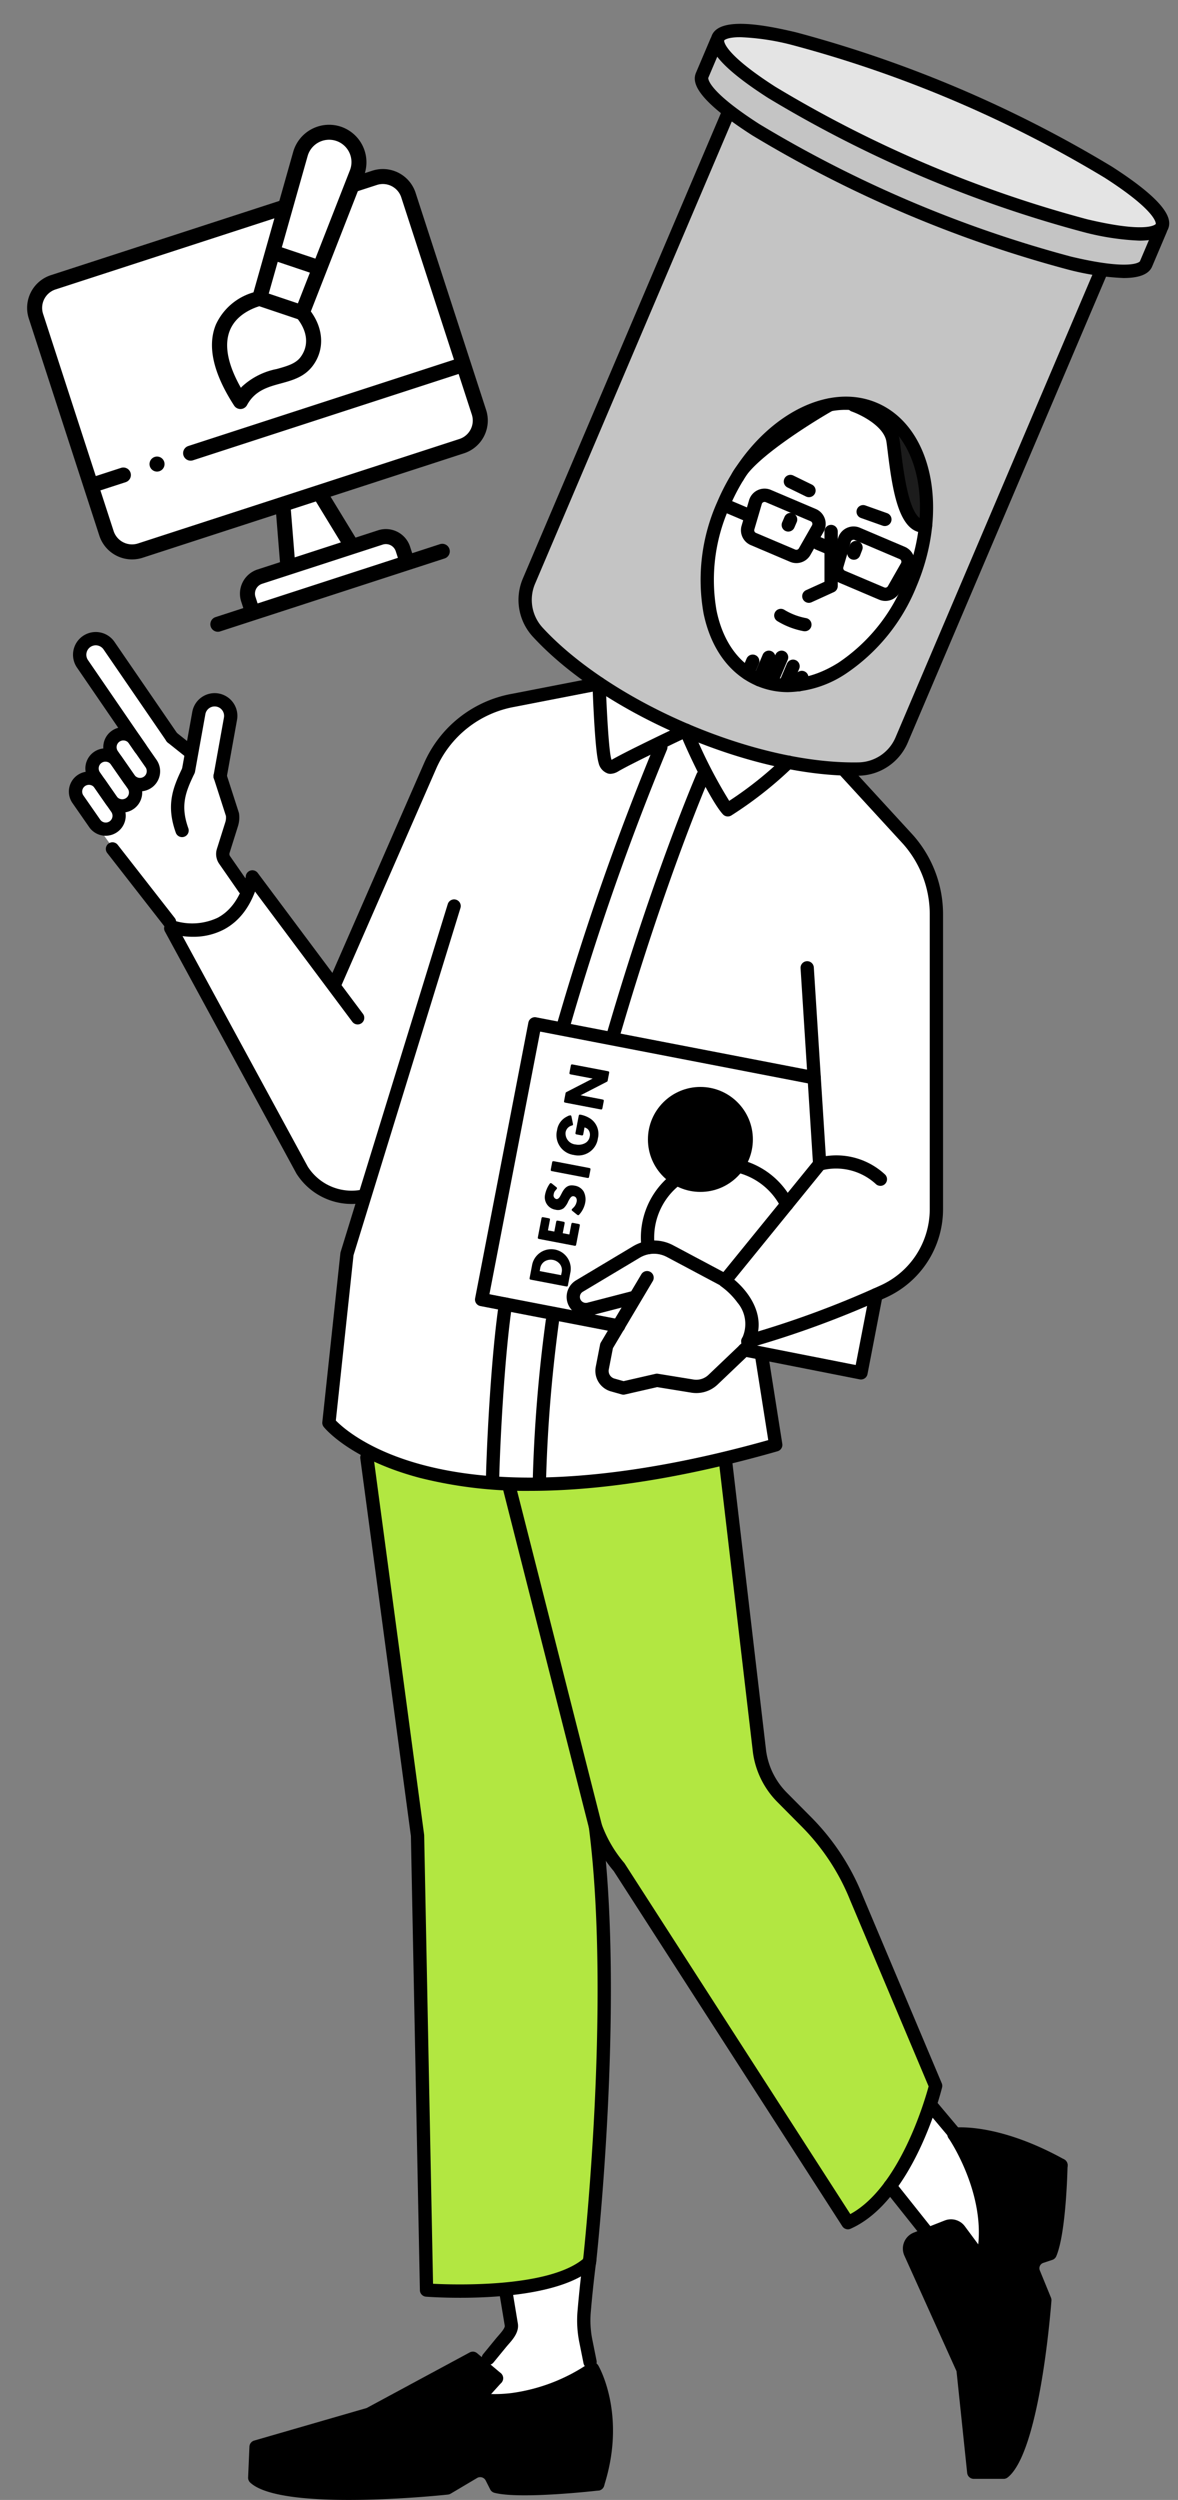
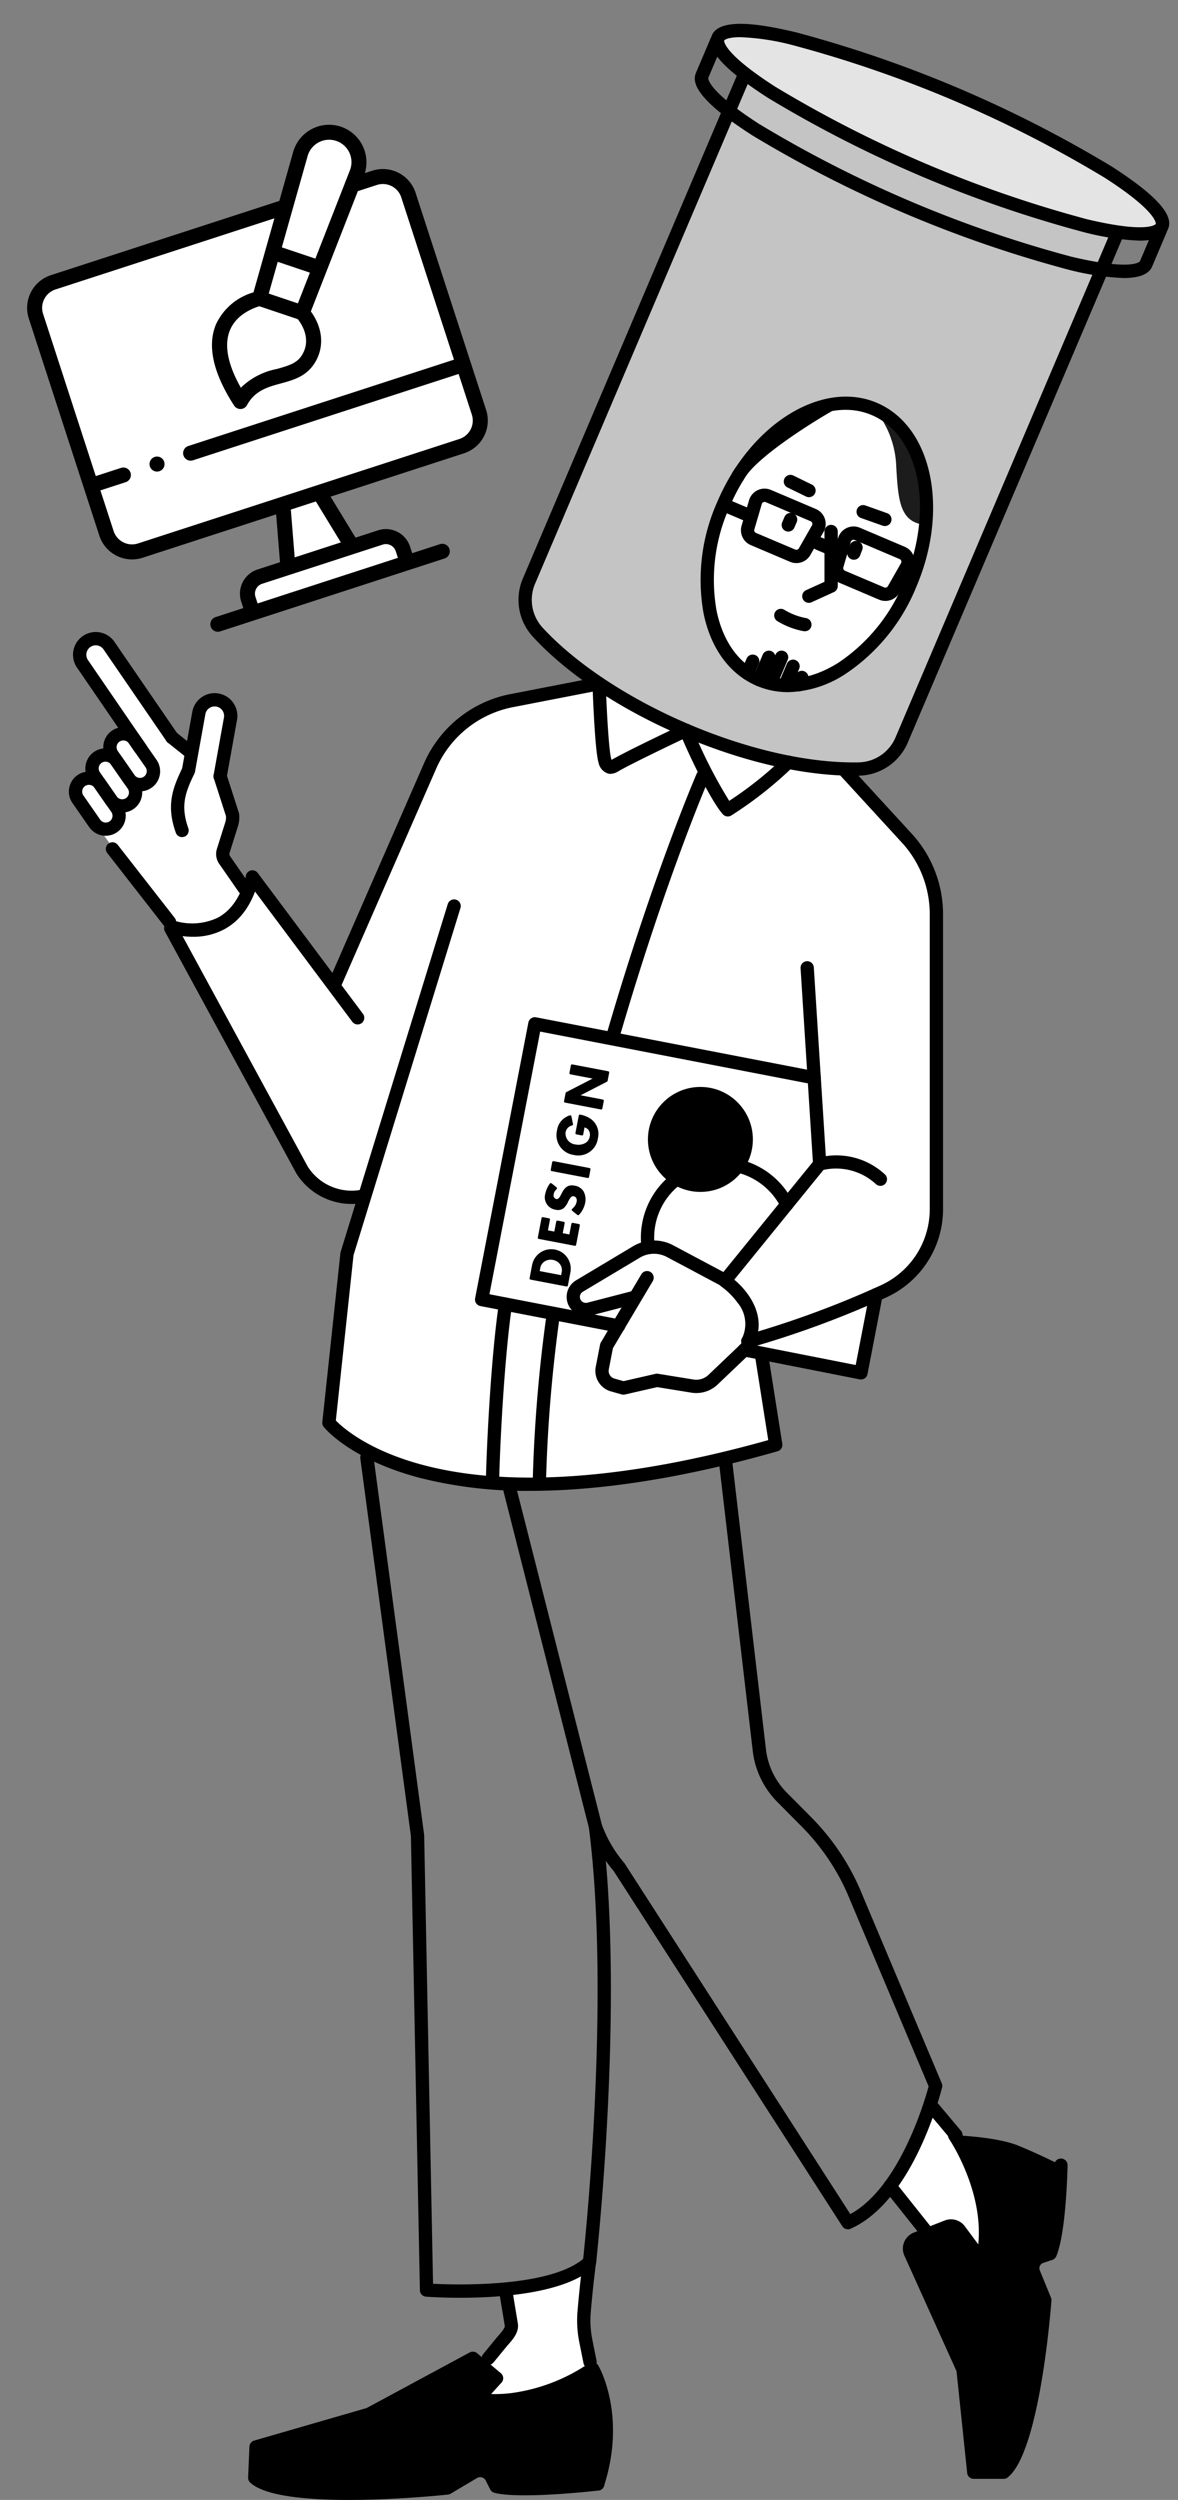
<svg xmlns="http://www.w3.org/2000/svg" width="195.54" height="414.846" viewBox="0 0 195.54 414.846">
  <rect x="0" y="0" width="195.54" height="414.846" fill="#808080" stroke="none" />
  <g id="グループ_1360" data-name="グループ 1360" transform="translate(-846.567 -1037)">
    <g id="グループ_947" data-name="グループ 947" transform="translate(858 1037)">
      <g id="ぬり" transform="translate(1.188 6.205)">
        <path id="パス_2871" data-name="パス 2871" d="M1213.958,705.8l9.245-44.887,45.881,8.515,10.26,37.282-2.5,11.675Z" transform="translate(-1146.55 -496.777)" fill="#fff" />
        <path id="パス_2872" data-name="パス 2872" d="M1331.075,315.157l-61.89-26.3-38.411,90.238a7.909,7.909,0,0,0,1.444,8.45c5.422,5.893,14.11,11.824,24.636,16.3,10.458,4.445,20.694,6.584,28.677,6.427a7.907,7.907,0,0,0,7.11-4.819Z" transform="translate(-1155.592 -288.856)" fill="#c4c4c4" />
        <ellipse id="楕円形_119" data-name="楕円形 119" cx="24.409" cy="16.858" rx="24.409" ry="16.858" transform="translate(97.903 99.995) rotate(-66.976)" fill="#fff" />
        <path id="パス_2873" data-name="パス 2873" d="M1361.529,428.621a15.715,15.715,0,0,1,3.629,9.4c.325,5.93.625,9.449,4.877,9.841a21.449,21.449,0,0,0-1.422-12.126C1365.874,429.482,1361.529,428.621,1361.529,428.621Z" transform="translate(-1229.017 -366.962)" fill="#1c1c1c" />
        <path id="パス_2874" data-name="パス 2874" d="M1223.759,603.494v-35.43s-1.878-7.709-5.761-11.727-9.749-10.227-9.749-10.227-18.668-2.24-25.911-6.391-14.566-7.72-14.566-7.72l-17.563,3.716s-7.334,3.218-9.826,8.807-16.482,37.587-16.482,37.587l-13.665-17.483s-2.379,5.367-5.241,7.226-8.2.721-8.2.721l19.038,35.035s3.238,7.989,8.065,9.148l4.508.327-2.533,11.175-2.822,26.37s7.554,9.563,29.309,9.8,44.86-6.132,44.86-6.132l-2.346-14.861-2.163-2.54-5.882,6.361-2.115,1.276-7.033-.92-6.11,1.246-2.811-1.533.089-3.945,2.272-4.852-6.418-1.2-16.221-3.569,9.245-44.887,45.881,8.515.8,14.3-15.035,19.534,2.178,2.539c2.178,2.539,1.162,7.139,1.162,7.139l15.808-5.058s9.153-4.087,12.314-7.581S1223.759,603.494,1223.759,603.494Z" transform="translate(-1081.075 -424.734)" fill="#fff" />
-         <path id="パス_2875" data-name="パス 2875" d="M1170.6,820.642l8.422,64.57,1.477,74.642s16.311,2.591,27.052-4.616c0,0,2.54-33.814,2.453-43.2s-1.1-26.826-1.1-26.826l6.956,9.749,34.58,53.71s7.065-4.247,9.985-10.868S1265,925.971,1265,925.971l-16.63-37.857a62.377,62.377,0,0,0-9.409-10.617s-2.677-2.577-3.433-9.035-5.863-46.784-5.863-46.784a95.371,95.371,0,0,1-36.063,4.057C1172.915,824.212,1170.6,820.642,1170.6,820.642Z" transform="translate(-1122.32 -586.039)" fill="#b2e741" />
        <path id="パス_2876" data-name="パス 2876" d="M1274.32,749.354l-12.816-5.961-12.7,7.506.849,2.892,9.253-1.9-2.835,4.771s-3.8,4.954-2.361,8.8,8.921.288,8.921.288l7.033.92,8-7.637S1279.6,752.483,1274.32,749.354Z" transform="translate(-1166.022 -542.869)" fill="#fff" />
        <path id="パス_2877" data-name="パス 2877" d="M1076.881,563.7l-12.192-16.948-3.531-6.343,2.669-3.442,2.963-3.334,2.628-2.788-7.622-12.118,1.111-2.608h3.043l11.126,15.906,3.125,1.807,2.276-7.444,2.164-.565,2.2,2.24-1.761,10.411,2.043,6.346-1.3,7.547,3.428,6.2S1087.975,565.1,1076.881,563.7Z" transform="translate(-1061.159 -415.86)" fill="#fff" />
        <path id="パス_2878" data-name="パス 2878" d="M1216.866,1130.506l.687,6.705-4.39,5.958,2.157,1.817-3.174,3.513s3.656,1.479,9.379-.644a72.079,72.079,0,0,0,9.75-4.43l-.937-8.319.431-9.369A24.758,24.758,0,0,1,1216.866,1130.506Z" transform="translate(-1145.537 -756.538)" fill="#fff" />
        <path id="パス_2879" data-name="パス 2879" d="M1367.453,1080.379l5.973,7.593,4.63-.839,4.95,4.411s1.382-7.367-1.784-13.53a71.988,71.988,0,0,0-6.771-10.7S1371.2,1076.443,1367.453,1080.379Z" transform="translate(-1232.328 -723.888)" fill="#fff" />
        <path id="パス_2880" data-name="パス 2880" d="M1128.4,1181.693l.218-5.111,20.5-6.362,15.471-8.345,3.927,3.307-3.174,3.513s8.292.265,13.71-2.4l5.419-2.669s2.921,6.415,2.256,11.391a23.562,23.562,0,0,1-2.256,7.8l-15.385.444-2.37-2.561-2.523.276-5.281,3.28S1133.484,1184.758,1128.4,1181.693Z" transform="translate(-1098.735 -776.734)" />
        <path id="パス_2881" data-name="パス 2881" d="M1383.347,1116.852l-9.124-20.894,7.617-2.854,4.95,4.411s1.646-4.768-1.784-13.53l-2.834-5.989s6.806.254,10.362,1.715,7.07,3.241,7.07,3.241l-1.785,14.67-2.631,1.435,1.74,6.3s-1.558,20.223-6.205,27.908l-5.59.639Z" transform="translate(-1236.111 -729.859)" />
      </g>
      <g id="線画" transform="translate(0 0)">
        <path id="パス_2882" data-name="パス 2882" d="M1283.29,409.982c-8.337,0-18.33-2.3-28.262-6.523-10.353-4.4-19.236-10.282-25.017-16.566a9.026,9.026,0,0,1-1.647-9.628l38.411-90.238a1.1,1.1,0,0,1,1.446-.583l61.89,26.3a1.1,1.1,0,0,1,.584,1.447l-38.434,90.292a9.019,9.019,0,0,1-8.1,5.49Q1283.727,409.981,1283.29,409.982ZM1268.374,288.9l-37.98,89.224a6.818,6.818,0,0,0,1.241,7.272c5.491,5.969,14.332,11.811,24.256,16.028,10,4.249,20.033,6.5,28.224,6.34a6.81,6.81,0,0,0,6.116-4.149l38-89.277Z" transform="translate(-1153.01 -281.253)" />
        <path id="パス_2883" data-name="パス 2883" d="M1328.908,507.522a1.1,1.1,0,0,1-.206-.019,12.906,12.906,0,0,1-4.323-1.659,1.1,1.1,0,1,1,1.146-1.885,10.718,10.718,0,0,0,3.587,1.376,1.1,1.1,0,0,1-.2,2.187Z" transform="translate(-1206.772 -402.769)" />
        <path id="パス_2884" data-name="パス 2884" d="M1327.755,470.81a1.1,1.1,0,0,1-1.013-1.537l.386-.9a1.1,1.1,0,1,1,2.028.869l-.387.9A1.1,1.1,0,0,1,1327.755,470.81Z" transform="translate(-1208.339 -382.597)" />
        <path id="パス_2885" data-name="パス 2885" d="M1352.44,481.381a1.1,1.1,0,0,1-1.03-1.5l.353-.923a1.1,1.1,0,0,1,2.06.788l-.353.923A1.1,1.1,0,0,1,1352.44,481.381Z" transform="translate(-1222.134 -388.493)" />
        <path id="パス_2886" data-name="パス 2886" d="M1331.627,457.109a1.1,1.1,0,0,1-.484-.112l-3.068-1.5a1.1,1.1,0,1,1,.969-1.982l3.069,1.5a1.1,1.1,0,0,1-.485,2.094Z" transform="translate(-1208.788 -374.605)" />
        <path id="パス_2887" data-name="パス 2887" d="M1359.519,468.253a1.091,1.091,0,0,1-.369-.064l-3.591-1.275a1.1,1.1,0,1,1,.738-2.079l3.591,1.275a1.1,1.1,0,0,1-.369,2.142Z" transform="translate(-1224.083 -380.959)" />
        <g id="グループ_774" data-name="グループ 774" transform="translate(103.902 5.732)">
-           <path id="パス_2888" data-name="パス 2888" d="M1299.025,290.284l-2.4,5.654c-1.475,3.472,13.822,13.3,34.168,21.942s38.036,12.841,39.511,9.369l2.4-5.654Z" transform="translate(-1295.404 -289.181)" fill="#c4c4c4" />
          <path id="パス_2889" data-name="パス 2889" d="M1365.144,328.188a43.514,43.514,0,0,1-9.2-1.4,202.261,202.261,0,0,1-52.44-22.285c-9.672-6.211-9.952-8.9-9.32-10.39l2.4-5.654a1.1,1.1,0,0,1,1.446-.584l73.679,31.31a1.1,1.1,0,0,1,.583,1.447l-2.4,5.654C1369.3,327.694,1367.466,328.188,1365.144,328.188Zm-66.955-37.854-1.971,4.639c-.007.018-.346,2,8.482,7.671a200.164,200.164,0,0,0,51.757,21.995c10.21,2.421,11.4.8,11.409.782l1.971-4.64Z" transform="translate(-1293.985 -287.784)" />
        </g>
        <g id="グループ_775" data-name="グループ 775" transform="translate(105.085 0)">
          <ellipse id="楕円形_120" data-name="楕円形 120" cx="6.83" cy="40.028" rx="6.83" ry="40.028" transform="matrix(0.391, -0.92, 0.92, 0.391, 0, 12.572)" fill="#e4e4e4" />
          <path id="パス_2890" data-name="パス 2890" d="M1371.12,319.727a43.543,43.543,0,0,1-9.2-1.4,202.3,202.3,0,0,1-52.44-22.285c-9.672-6.211-9.951-8.9-9.32-10.389,1.318-3.1,8.591-1.772,13.948-.5a202.279,202.279,0,0,1,52.44,22.285c9.672,6.211,9.952,8.9,9.32,10.39C1375.274,319.232,1373.443,319.727,1371.12,319.727Zm-66.266-33.762c-2.262,0-2.656.537-2.66.547s-.346,2,8.482,7.671a200.163,200.163,0,0,0,51.757,21.995c10.208,2.421,11.4.8,11.409.782s.346-2-8.482-7.671a200.129,200.129,0,0,0-51.756-21.995A39.93,39.93,0,0,0,1304.855,285.964Z" transform="translate(-1298.508 -279.794)" />
        </g>
        <path id="パス_2891" data-name="パス 2891" d="M1310.641,473.022a13.248,13.248,0,0,1-5.212-1.049c-4.487-1.907-7.621-6.181-8.823-12.035a31.69,31.69,0,0,1,2.271-18.47c5.5-12.947,17.394-20.329,26.508-16.455s12.054,17.558,6.553,30.5a31.691,31.691,0,0,1-11.72,14.454A18.019,18.019,0,0,1,1310.641,473.022Zm9.531-46.848c-7.152,0-15.11,6.38-19.265,16.157a29.471,29.471,0,0,0-2.141,17.163c1.052,5.123,3.724,8.834,7.526,10.449s8.328.964,12.745-1.834a29.474,29.474,0,0,0,10.87-13.454c5.026-11.827,2.611-24.214-5.385-27.612A11.055,11.055,0,0,0,1320.172,426.174Z" transform="translate(-1191.255 -358.165)" />
        <path id="パス_2892" data-name="パス 2892" d="M1308.718,438.795a1.1,1.1,0,0,1-.979-1.608c2.5-4.855,15.033-12.022,15.566-12.325a1.1,1.1,0,0,1,1.09,1.917c-3.468,1.973-12.867,7.871-14.7,11.419A1.1,1.1,0,0,1,1308.718,438.795Z" transform="translate(-1197.7 -358.575)" />
        <path id="パス_2893" data-name="パス 2893" d="M1156.834,581.782a1.1,1.1,0,0,1-1.01-1.545l15.93-36.431a19.76,19.76,0,0,1,14.687-11.587l14.19-2.759a1.1,1.1,0,0,1,.421,2.165l-14.208,2.763a17.568,17.568,0,0,0-13.069,10.3l-15.93,36.433A1.1,1.1,0,0,1,1156.834,581.782Z" transform="translate(-1112.822 -417.098)" />
        <path id="パス_2894" data-name="パス 2894" d="M1312.581,658.915a1.1,1.1,0,0,1-.3-2.165,159.019,159.019,0,0,0,22.378-8.249,13.883,13.883,0,0,0,8.1-12.61v-48.95a17.584,17.584,0,0,0-4.414-11.657l-10.61-11.561a1.1,1.1,0,0,1,1.625-1.491l10.625,11.576a19.8,19.8,0,0,1,4.981,13.133v48.95a16.1,16.1,0,0,1-9.388,14.617,161.293,161.293,0,0,1-22.695,8.365A1.1,1.1,0,0,1,1312.581,658.915Z" transform="translate(-1199.86 -435.225)" />
        <path id="パス_2895" data-name="パス 2895" d="M1172.114,723.933" transform="translate(-1121.977 -525.789)" fill="none" stroke="#000" stroke-linecap="round" stroke-linejoin="round" stroke-width="5" />
        <path id="パス_2896" data-name="パス 2896" d="M1125.418,668.318a10.841,10.841,0,0,1-9.141-5.019c-.014-.022-.027-.044-.039-.067L1094.43,623.1a1.1,1.1,0,0,1,1.938-1.053l21.789,40.1a8.633,8.633,0,0,0,8.673,3.851,1.1,1.1,0,1,1,.359,2.177A10.919,10.919,0,0,1,1125.418,668.318Z" transform="translate(-1078.489 -468.529)" />
        <path id="パス_2897" data-name="パス 2897" d="M1188.347,711.242a72.036,72.036,0,0,1-18.381-2.164c-11.512-3.053-15.737-8.228-15.912-8.447a1.1,1.1,0,0,1-.234-.8l3-28.034a1.078,1.078,0,0,1,.043-.207l17.779-57.72a1.1,1.1,0,0,1,2.108.649L1159,672.134l-2.936,27.436c1.093,1.125,5.408,5.024,14.723,7.444,18.042,4.687,40.8.382,57.054-4.194l-2.193-13.9a1.1,1.1,0,0,1,2.179-.344l2.346,14.861a1.1,1.1,0,0,1-.786,1.232C1217.815,707.99,1202.782,711.242,1188.347,711.242Z" transform="translate(-1111.75 -463.844)" />
        <path id="パス_2898" data-name="パス 2898" d="M1216.468,794.349h-.027a1.1,1.1,0,0,1-1.076-1.129c.165-6.835.9-20.87,2.166-29.432a1.1,1.1,0,1,1,2.182.322c-1.252,8.465-1.979,22.38-2.143,29.163A1.1,1.1,0,0,1,1216.468,794.349Z" transform="translate(-1146.147 -547.535)" />
        <path id="パス_2899" data-name="パス 2899" d="M1234.094,798.132h-.027a1.1,1.1,0,0,1-1.076-1.129,246.574,246.574,0,0,1,2.167-26.785,1.1,1.1,0,1,1,2.182.323,244.114,244.114,0,0,0-2.143,26.515A1.1,1.1,0,0,1,1234.094,798.132Z" transform="translate(-1155.997 -551.129)" />
-         <path id="パス_2900" data-name="パス 2900" d="M1243.337,601.445a1.1,1.1,0,0,1-1.059-1.412,440.562,440.562,0,0,1,16.134-46.049,1.1,1.1,0,1,1,2.024.875,438.392,438.392,0,0,0-16.041,45.792A1.1,1.1,0,0,1,1243.337,601.445Z" transform="translate(-1161.162 -430.443)" />
        <path id="パス_2901" data-name="パス 2901" d="M1261.913,609.413a1.1,1.1,0,0,1-1.059-1.412c7.737-26.525,14.831-42.885,14.9-43.048a1.1,1.1,0,1,1,2.022.882c-.07.161-7.111,16.406-14.806,42.784A1.1,1.1,0,0,1,1261.913,609.413Z" transform="translate(-1171.543 -436.574)" />
        <path id="パス_2902" data-name="パス 2902" d="M1143.588,627.728a1.1,1.1,0,0,1-.884-.443l-17.47-23.381a1.1,1.1,0,0,1,1.767-1.32l17.469,23.381a1.1,1.1,0,0,1-.882,1.763Z" transform="translate(-1095.656 -457.727)" />
        <path id="パス_2903" data-name="パス 2903" d="M1372.029,1104.336a1.1,1.1,0,0,1-.864-.416l-5.973-7.509a1.1,1.1,0,0,1,1.726-1.374l5.973,7.509a1.1,1.1,0,0,1-.863,1.79Z" transform="translate(-1229.743 -732.945)" />
        <path id="パス_2904" data-name="パス 2904" d="M1385.856,1071.7a1.1,1.1,0,0,1-.845-.393l-3.937-4.685a1.1,1.1,0,1,1,1.689-1.419l3.937,4.685a1.1,1.1,0,0,1-.844,1.813Z" transform="translate(-1238.608 -716.286)" />
        <path id="パス_2905" data-name="パス 2905" d="M1394.922,1098.519a1.1,1.1,0,0,1-1.071-1.368c2.424-9.791-4.331-19.827-4.4-19.928a1.1,1.1,0,0,1,1.82-1.247c.3.442,7.386,10.94,4.72,21.7A1.1,1.1,0,0,1,1394.922,1098.519Z" transform="translate(-1243.326 -722.257)" />
-         <path id="パス_2906" data-name="パス 2906" d="M1407.853,1082.372a1.1,1.1,0,0,1-.534-.138c-10.464-5.8-17.017-5.012-17.082-5a1.1,1.1,0,0,1-.292-2.187c.3-.04,7.349-.892,18.444,5.26a1.1,1.1,0,0,1-.536,2.067Z" transform="translate(-1243.175 -721.97)" />
        <path id="パス_2907" data-name="パス 2907" d="M1389,1139.885h-4.956a1.1,1.1,0,0,1-1.1-.989l-1.765-16.872-8.654-19.175a2.851,2.851,0,0,1,1.558-3.828l5.139-2.013a2.857,2.857,0,0,1,3.33.955l3.763,5.072a1.1,1.1,0,0,1-1.771,1.314l-3.762-5.072a.65.65,0,0,0-.754-.216l-5.139,2.013a.645.645,0,0,0-.352.867l8.727,19.337a1.094,1.094,0,0,1,.091.339l1.681,16.061h3.537c1.087-1.12,2.922-4.527,4.613-14.822.946-5.762,1.428-11.216,1.531-12.448l-1.751-4.282a3.14,3.14,0,0,1,1.914-4.169l1-.334c1.1-3.259,1.477-10.978,1.528-13.81a1.1,1.1,0,0,1,1.1-1.083h.02a1.1,1.1,0,0,1,1.083,1.123c-.008.454-.221,11.16-1.87,15.078a1.1,1.1,0,0,1-.667.618l-1.5.5a.935.935,0,0,0-.571,1.241l1.852,4.525a1.1,1.1,0,0,1,.079.5c-.2,2.565-2.07,25.179-7.25,29.324A1.105,1.105,0,0,1,1389,1139.885Z" transform="translate(-1233.834 -728.535)" />
        <path id="パス_2908" data-name="パス 2908" d="M1142.6,1183.978c-6.93,0-13.917-.618-16.345-2.874a1.1,1.1,0,0,1-.351-.855l.218-5.111a1.1,1.1,0,0,1,.8-1.012l18.66-5.4,17.1-9.222a1.1,1.1,0,0,1,1.234.127l3.927,3.307a1.1,1.1,0,1,1-1.421,1.687l-3.353-2.823-16.542,8.922a1.054,1.054,0,0,1-.218.089l-18.011,5.208-.161,3.754c1.414.932,5.4,2.16,16.634,1.956,6.484-.12,12.573-.685,13.839-.808l4.172-2.477a3.228,3.228,0,0,1,4.527,1.317l.509,1c3.614.65,12.663-.153,15.994-.536a1.1,1.1,0,0,1,.252,2.192c-.528.061-12.991,1.475-17.267.38a1.1,1.1,0,0,1-.71-.57l-.746-1.472a1.022,1.022,0,0,0-1.433-.417l-4.383,2.6a1.1,1.1,0,0,1-.45.148C1157.595,1183.248,1150.129,1183.978,1142.6,1183.978Z" transform="translate(-1096.151 -769.132)" />
        <path id="パス_2909" data-name="パス 2909" d="M1214.889,1147.428a1.1,1.1,0,0,1-.852-1.8l2.12-2.587c.125-.152.265-.312.411-.479.415-.474,1.11-1.266,1.052-1.642l-.925-5.587a1.1,1.1,0,1,1,2.176-.36l.927,5.6c.216,1.4-.818,2.583-1.572,3.444-.129.147-.253.289-.363.422l-2.12,2.587A1.1,1.1,0,0,1,1214.889,1147.428Z" transform="translate(-1145.266 -754.978)" />
        <path id="パス_2910" data-name="パス 2910" d="M1230.73,1184.642a1.1,1.1,0,0,1-1.05-1.442,25.014,25.014,0,0,0-.264-17.159c-10.184,6.282-18.532,4.624-18.894,4.548a1.1,1.1,0,0,1-.591-1.818l3.174-3.513a1.1,1.1,0,1,1,1.637,1.479l-1.7,1.883a22.883,22.883,0,0,0,3.35-.162,29.846,29.846,0,0,0,12.878-4.94,1.1,1.1,0,0,1,1.564.365c.194.334,4.707,8.32.946,19.995A1.1,1.1,0,0,1,1230.73,1184.642Z" transform="translate(-1142.952 -771.343)" />
        <path id="パス_2911" data-name="パス 2911" d="M1251.848,1141.461a1.1,1.1,0,0,1-1.081-.887l-.7-3.488a18.34,18.34,0,0,1-.294-5.159c.422-4.964.924-8.641.929-8.677a1.1,1.1,0,1,1,2.185.3c0,.036-.5,3.661-.916,8.564a16.138,16.138,0,0,0,.259,4.54l.7,3.488a1.1,1.1,0,0,1-.865,1.3A1.074,1.074,0,0,1,1251.848,1141.461Z" transform="translate(-1165.341 -748.411)" />
        <path id="パス_2912" data-name="パス 2912" d="M1347.03,673.614a1.1,1.1,0,0,1-.8-.339,9.76,9.76,0,0,0-9.033-2.212,1.1,1.1,0,0,1-1.347-1l-2.072-32.557a1.1,1.1,0,1,1,2.2-.14l1.993,31.321a11.848,11.848,0,0,1,9.851,3.068,1.1,1.1,0,0,1-.8,1.863Z" transform="translate(-1212.323 -476.832)" />
        <path id="パス_2913" data-name="パス 2913" d="M1307.709,741.764a1.1,1.1,0,0,1-.987-1.594,5.484,5.484,0,0,0-.754-5.939,12.233,12.233,0,0,0-2.721-2.7,1.105,1.105,0,0,1-.24-1.611l15.757-19.386a1.1,1.1,0,0,1,1.712,1.391l-15.037,18.5c2.5,2.093,5.5,6.215,3.258,10.726A1.1,1.1,0,0,1,1307.709,741.764Z" transform="translate(-1194.987 -518.073)" />
        <path id="パス_2914" data-name="パス 2914" d="M1248.946,753.965a3.2,3.2,0,0,1-1.644-5.944l9.438-5.644a6.781,6.781,0,0,1,6.674-.187l8.6,4.576a1.1,1.1,0,1,1-1.036,1.947l-8.6-4.576a4.57,4.57,0,0,0-4.5.128l-9.445,5.648a.993.993,0,0,0,.758,1.814l7.5-1.944a1.1,1.1,0,1,1,.553,2.135l-7.5,1.943A3.184,3.184,0,0,1,1248.946,753.965Z" transform="translate(-1163.123 -535.552)" />
        <path id="パス_2915" data-name="パス 2915" d="M1261.216,773.409a1.1,1.1,0,0,1-.3-.042l-1.792-.507a3.54,3.54,0,0,1-2.5-4.058l.722-3.715a1.1,1.1,0,0,1,.135-.353l6.714-11.3a1.1,1.1,0,1,1,1.9,1.127l-6.617,11.136-.686,3.526a1.321,1.321,0,0,0,.932,1.514l1.521.43,5.293-1.212a1.092,1.092,0,0,1,.423-.014l5.9.956a2.918,2.918,0,0,0,2.468-.764l5.911-5.633a1.1,1.1,0,0,1,1.522,1.6l-5.91,5.634a5.136,5.136,0,0,1-4.343,1.345l-5.683-.922-5.358,1.227A1.113,1.113,0,0,1,1261.216,773.409Z" transform="translate(-1169.171 -541.974)" />
        <path id="パス_2916" data-name="パス 2916" d="M1099.651,613.915a12.4,12.4,0,0,1-3.64-.525,1.1,1.1,0,0,1,.7-2.092,9.95,9.95,0,0,0,7.024-.548c2.156-1.15,3.7-3.333,4.578-6.488a1.1,1.1,0,0,1,2.124.594c-1.053,3.769-2.967,6.411-5.688,7.853A10.848,10.848,0,0,1,1099.651,613.915Z" transform="translate(-1079.027 -458.462)" />
        <path id="パス_2917" data-name="パス 2917" d="M1071.2,532.931a1.1,1.1,0,0,1-.911-.479l-9.591-14a3.772,3.772,0,0,1,6.2-4.3l10.458,15.243a1.1,1.1,0,1,1-1.819,1.248l-10.453-15.237a1.566,1.566,0,0,0-2.568,1.794l9.6,14a1.1,1.1,0,0,1-.909,1.726Z" transform="translate(-1059.337 -407.651)" />
        <path id="パス_2918" data-name="パス 2918" d="M1107.327,550.417a1.1,1.1,0,0,1-1.087-1.3l1.718-9.551a1.566,1.566,0,0,0-3.083-.555l-1.718,9.551a1.1,1.1,0,1,1-2.171-.391l1.718-9.551a3.772,3.772,0,1,1,7.425,1.336l-1.718,9.551A1.1,1.1,0,0,1,1107.327,550.417Z" transform="translate(-1082.218 -420.494)" />
        <path id="パス_2919" data-name="パス 2919" d="M1077.537,558.967a3.36,3.36,0,0,1-.6-.053,3.3,3.3,0,0,1-2.143-1.376l-2.781-4a3.327,3.327,0,0,1,5.464-3.8l2.781,4a3.328,3.328,0,0,1-2.725,5.227Zm-2.79-8.451a1.122,1.122,0,0,0-.919,1.762l2.781,4a1.122,1.122,0,0,0,1.842-1.28l-2.781-4a1.114,1.114,0,0,0-.723-.464A1.148,1.148,0,0,0,1074.747,550.516Z" transform="translate(-1065.706 -427.645)" />
        <path id="パス_2920" data-name="パス 2920" d="M1070.8,566.946a3.375,3.375,0,0,1-.6-.053,3.307,3.307,0,0,1-2.143-1.376l-2.781-4a3.327,3.327,0,0,1,5.464-3.8l2.781,4a3.329,3.329,0,0,1-2.725,5.227Zm-2.79-8.452a1.123,1.123,0,0,0-.919,1.763l2.782,4a1.121,1.121,0,0,0,1.842-1.28l-2.781-4a1.117,1.117,0,0,0-.722-.464A1.146,1.146,0,0,0,1068.012,558.495Z" transform="translate(-1061.942 -432.104)" />
        <path id="パス_2921" data-name="パス 2921" d="M1064.58,575.663a3.326,3.326,0,0,1-2.737-1.427l-2.781-4a3.327,3.327,0,1,1,5.464-3.8l2.782,4a3.326,3.326,0,0,1-2.728,5.225Zm-2.788-8.449a1.121,1.121,0,0,0-.918,1.761l2.781,4a1.122,1.122,0,1,0,1.842-1.281l-2.781-4a1.116,1.116,0,0,0-.723-.464A1.155,1.155,0,0,0,1061.792,567.214Z" transform="translate(-1058.466 -436.975)" />
        <path id="パス_2922" data-name="パス 2922" d="M1098.968,554.369a1.1,1.1,0,0,1-.687-.24l-3.125-2.489a1.1,1.1,0,1,1,1.375-1.725l3.125,2.49a1.1,1.1,0,0,1-.688,1.966Z" transform="translate(-1078.738 -428.406)" />
        <path id="パス_2923" data-name="パス 2923" d="M1098.724,574.6a1.1,1.1,0,0,1-1.039-.733c-1.6-4.491-.551-7.313.987-10.537a1.1,1.1,0,1,1,1.991.95c-1.4,2.937-2.222,5.14-.9,8.846a1.1,1.1,0,0,1-1.038,1.473Z" transform="translate(-1079.936 -435.685)" />
        <path id="パス_2924" data-name="パス 2924" d="M1117.992,585.088a1.1,1.1,0,0,1-.907-.474l-3.264-4.7a2.854,2.854,0,0,1-.377-2.467l1.4-4.44a2.588,2.588,0,0,0,.1-1.031l-2.011-6.246a1.1,1.1,0,0,1,2.1-.676l2.043,6.346a1.076,1.076,0,0,1,.043.187,4.8,4.8,0,0,1-.175,2.081l-1.395,4.441a.633.633,0,0,0,.084.547l3.264,4.7a1.1,1.1,0,0,1-.9,1.732Z" transform="translate(-1088.874 -436.575)" />
        <path id="パス_2925" data-name="パス 2925" d="M1082.932,605.959a1.1,1.1,0,0,1-.87-.424L1072.6,593.4a1.1,1.1,0,1,1,1.739-1.357l9.466,12.131a1.1,1.1,0,0,1-.869,1.781Z" transform="translate(-1066.232 -451.848)" />
        <path id="パス_2926" data-name="パス 2926" d="M1330.562,774.477a1.125,1.125,0,0,1-.213-.021l-19.37-3.822a1.1,1.1,0,1,1,.427-2.164l18.283,3.607,2.294-11.871a1.1,1.1,0,0,1,2.166.418l-2.5,12.959a1.1,1.1,0,0,1-1.083.894Z" transform="translate(-1199.083 -545.56)" />
        <path id="パス_2927" data-name="パス 2927" d="M1235.079,709.75a1.1,1.1,0,0,1-.21-.02l-22.7-4.385a1.1,1.1,0,0,1-.874-1.292l8.839-45.75a1.1,1.1,0,0,1,1.292-.874l46.368,8.958a1.1,1.1,0,1,1-.418,2.166L1222.09,659.8l-8.42,43.584,21.617,4.176a1.1,1.1,0,0,1-.208,2.186Z" transform="translate(-1143.861 -488.613)" />
        <path id="パス_2928" data-name="パス 2928" d="M1258.477,545.513a1.784,1.784,0,0,1-.4-.044,2.377,2.377,0,0,1-1.581-1.782c-.63-2.058-.976-11.984-1.013-13.109a1.1,1.1,0,0,1,2.2-.073c.137,4.136.508,11.2.918,12.536.018.059.035.109.05.152l.02-.011c2.663-1.548,11.495-5.714,11.87-5.891a1.1,1.1,0,1,1,.941,1.995c-.091.043-9.121,4.3-11.7,5.8A2.621,2.621,0,0,1,1258.477,545.513Zm-.055-2.2Z" transform="translate(-1168.568 -417.098)" />
        <path id="パス_2929" data-name="パス 2929" d="M1296.228,562.4a1.1,1.1,0,0,1-.809-.353c-2.019-2.176-6.057-10.691-7.152-13.557a1.1,1.1,0,1,1,2.061-.787,80.169,80.169,0,0,0,6.13,12.105,60.613,60.613,0,0,0,9.07-7.242,1.1,1.1,0,1,1,1.471,1.643,64.28,64.28,0,0,1-10.152,8A1.1,1.1,0,0,1,1296.228,562.4Z" transform="translate(-1186.847 -426.911)" />
        <path id="パス_2930" data-name="パス 2930" d="M1279.115,950.761a1.1,1.1,0,0,1-.927-.506l-37.944-58.934a23.089,23.089,0,0,1-4.066-6.985c-.013-.036-.024-.072-.033-.109l-14.209-55.967a1.1,1.1,0,1,1,2.138-.543l14.2,55.912a20.892,20.892,0,0,0,3.7,6.319,1.093,1.093,0,0,1,.088.118l37.45,58.168c8.173-4.446,12.347-18.776,13-21.193l-13.016-30.866a36.745,36.745,0,0,0-8.056-12.254l-4.059-4.092a14.424,14.424,0,0,1-4.028-8.164l-5.625-48.025a1.1,1.1,0,0,1,2.191-.257l5.622,48a12.19,12.19,0,0,0,3.406,6.888l4.06,4.092a38.935,38.935,0,0,1,8.53,12.968l13.154,31.194a1.1,1.1,0,0,1,.055.692c-.188.765-4.732,18.8-15.18,23.444A1.1,1.1,0,0,1,1279.115,950.761Z" transform="translate(-1149.8 -580.821)" />
        <path id="パス_2931" data-name="パス 2931" d="M1184.675,961.09c-3.147,0-5.382-.161-5.654-.182a1.1,1.1,0,0,1-1.02-1.078l-1.491-75.357-8.4-62.663a1.1,1.1,0,1,1,2.186-.293l8.407,62.725a1.185,1.185,0,0,1,.009.124l1.472,74.4c4.039.2,19.2.609,24.92-4.122.226-2.133,1.235-12.043,1.867-24.662.655-13.091,1.028-31.857-.919-46.917a1.1,1.1,0,1,1,2.188-.283c1.969,15.226,1.594,34.14.933,47.325-.715,14.271-1.911,25.1-1.923,25.207a1.1,1.1,0,0,1-.351.691C1202.15,960.361,1191.36,961.09,1184.675,961.09Z" transform="translate(-1119.735 -579.789)" />
        <path id="パス_2932" data-name="パス 2932" d="M1335.517,485.158a1.1,1.1,0,0,1-.458-2.107l3.039-1.385V473.32a1.1,1.1,0,0,1,2.206,0v9.055a1.1,1.1,0,0,1-.645,1l-3.685,1.679A1.1,1.1,0,0,1,1335.517,485.158Z" transform="translate(-1212.676 -385.12)" />
        <g id="グループ_776" data-name="グループ 776" transform="translate(111.558 81.081)">
          <path id="パス_2933" data-name="パス 2933" d="M1320.538,470.943a2.678,2.678,0,0,1-1.048-.214h0l-6.516-2.77a2.683,2.683,0,0,1-1.526-3.224l1.239-4.226a2.683,2.683,0,0,1,3.624-1.714l7.46,3.17a2.683,2.683,0,0,1,1.281,3.8l-2.182,3.825A2.685,2.685,0,0,1,1320.538,470.943Zm-.185-2.244a.478.478,0,0,0,.6-.2l2.182-3.825a.478.478,0,0,0-.228-.676l-7.459-3.17a.478.478,0,0,0-.645.305l-1.239,4.226a.477.477,0,0,0,.271.574Z" transform="translate(-1311.339 -458.581)" />
          <path id="パス_2934" data-name="パス 2934" d="M1354.03,485.176a2.671,2.671,0,0,1-1.048-.214h0l-6.516-2.769a2.684,2.684,0,0,1-1.525-3.224l1.239-4.226a2.683,2.683,0,0,1,3.624-1.714l7.459,3.17a2.684,2.684,0,0,1,1.281,3.8l-2.182,3.825A2.684,2.684,0,0,1,1354.03,485.176Zm-.185-2.244a.479.479,0,0,0,.6-.2l2.182-3.825a.478.478,0,0,0-.228-.676l-7.459-3.17a.478.478,0,0,0-.645.305l-1.24,4.226a.478.478,0,0,0,.271.574Z" transform="translate(-1330.056 -466.535)" />
          <path id="パス_2935" data-name="パス 2935" d="M1342.339,480.287a1.1,1.1,0,0,1-.431-.088l-3.273-1.391a1.1,1.1,0,1,1,.862-2.03l3.274,1.391a1.1,1.1,0,0,1-.432,2.118Z" transform="translate(-1326.217 -468.701)" />
        </g>
        <path id="パス_2936" data-name="パス 2936" d="M1308.281,466.411a1.1,1.1,0,0,1-.431-.088l-3.273-1.391a1.1,1.1,0,1,1,.863-2.03l3.273,1.391a1.1,1.1,0,0,1-.432,2.118Z" transform="translate(-1195.627 -379.865)" />
-         <path id="パス_2937" data-name="パス 2937" d="M1363.979,446.97a3.2,3.2,0,0,1-1.937-.662c-2.466-1.846-3.314-7.266-3.971-12.66-.081-.663-.153-1.253-.222-1.734-.379-2.627-4.294-4.537-5.77-5.052a1.1,1.1,0,0,1,.722-2.084c.268.093,6.583,2.325,7.231,6.821.071.495.145,1.1.228,1.782.385,3.157,1.185,9.725,3.1,11.161a.976.976,0,0,0,.795.207,1.1,1.1,0,1,1,.361,2.176A3.317,3.317,0,0,1,1363.979,446.97Z" transform="translate(-1222.135 -358.576)" />
        <path id="パス_2938" data-name="パス 2938" d="M1316.851,525.457a1.1,1.1,0,0,1-1.014-1.535l1.581-3.721a1.1,1.1,0,0,1,2.03.863l-1.582,3.721A1.1,1.1,0,0,1,1316.851,525.457Z" transform="translate(-1202.246 -411.56)" />
        <path id="パス_2939" data-name="パス 2939" d="M1312.441,525.216a1.1,1.1,0,0,1-1.015-1.535l.853-2.006a1.1,1.1,0,1,1,2.03.863l-.853,2.006A1.1,1.1,0,0,1,1312.441,525.216Z" transform="translate(-1199.781 -412.384)" />
        <path id="パス_2940" data-name="パス 2940" d="M1331.69,530.533a1.1,1.1,0,0,1-1.015-1.534l.513-1.208a1.1,1.1,0,0,1,2.03.862l-.514,1.208A1.1,1.1,0,0,1,1331.69,530.533Z" transform="translate(-1210.538 -415.801)" />
        <path id="パス_2941" data-name="パス 2941" d="M1326.768,527.991a1.1,1.1,0,0,1-1.014-1.535l1.226-2.884a1.1,1.1,0,1,1,2.03.863l-1.226,2.884A1.1,1.1,0,0,1,1326.768,527.991Z" transform="translate(-1207.787 -413.444)" />
        <path id="パス_2942" data-name="パス 2942" d="M1321.656,525.457a1.1,1.1,0,0,1-1.015-1.534l1.581-3.722a1.1,1.1,0,0,1,2.03.862l-1.582,3.722A1.1,1.1,0,0,1,1321.656,525.457Z" transform="translate(-1204.931 -411.56)" />
        <g id="グループ_777" data-name="グループ 777" transform="translate(76.472 176.629)">
          <path id="パス_2943" data-name="パス 2943" d="M1232.086,749.744c-.268-.041-.315-.109-.254-.375l.406-2.126a3.238,3.238,0,0,1,6.36,1.214l-.406,2.126c-.041.269-.109.315-.374.255Zm5.031-1.145a1.671,1.671,0,0,0-.275-1.455,1.953,1.953,0,0,0-2.489-.475,1.672,1.672,0,0,0-.792,1.252l-.073.382,3.556.679Z" transform="translate(-1231.808 -714.005)" />
          <path id="パス_2944" data-name="パス 2944" d="M1237.652,735.013l.295-1.544c.042-.269.11-.315.375-.255l.772.148c.269.041.316.109.255.375l-.3,1.545,1.1.209.314-1.65c.042-.269.11-.315.375-.254l.772.148c.269.041.315.109.255.375l-.569,2.984c-.041.269-.11.315-.374.255l-5.731-1.094c-.269-.041-.315-.109-.255-.375l.57-2.984c.041-.269.11-.315.375-.255l.772.147c.269.041.315.109.255.375l-.315,1.65Z" transform="translate(-1233.544 -707.27)" />
          <path id="パス_2945" data-name="パス 2945" d="M1239.386,720.429c.173.131.194.175.176.27-.009.048-.009.048-.355.466a1.151,1.151,0,0,0-.182.488.642.642,0,0,0,.418.811.424.424,0,0,0,.344-.092c.187-.152.229-.214.59-.915.535-1.044,1.137-1.4,2.081-1.223a2.108,2.108,0,0,1,1.527.963,2.832,2.832,0,0,1,.251,1.945,4.051,4.051,0,0,1-1,1.924.2.2,0,0,1-.191.072.7.7,0,0,1-.186-.114l-.677-.544c-.163-.13-.184-.173-.166-.269.011-.057.011-.057.339-.38a1.861,1.861,0,0,0,.474-.927c.089-.468-.1-.829-.471-.9-.343-.066-.547.123-.923.852a3.285,3.285,0,0,1-.746,1.113,1.569,1.569,0,0,1-1.354.265,2.087,2.087,0,0,1-1.738-2.545,4.663,4.663,0,0,1,.788-1.8.2.2,0,0,1,.182-.074c.048.009.065.022.2.116Z" transform="translate(-1235.016 -700.117)" />
          <path id="パス_2946" data-name="パス 2946" d="M1246.1,712.685c.269.041.315.109.255.375l-.195,1.02c-.042.269-.109.315-.375.255l-5.73-1.094c-.269-.041-.315-.11-.255-.375l.194-1.021c.042-.269.11-.315.375-.255Z" transform="translate(-1236.263 -695.508)" />
          <path id="パス_2947" data-name="パス 2947" d="M1246.413,697.233c-.042.269-.11.315-.375.255l-.658-.126c-.268-.041-.315-.109-.255-.375l.5-2.632c.055-.286.1-.326.359-.277a4.513,4.513,0,0,1,1.6.65,3.067,3.067,0,0,1,1.244,3.271,3.279,3.279,0,0,1-4.014,2.752,3.322,3.322,0,0,1-2.766-4.1,2.988,2.988,0,0,1,1.65-2.274,1.25,1.25,0,0,1,.581-.2c.1.02.133.075.176.27l.214,1.049c.031.154.036.175.029.213a.208.208,0,0,1-.147.15,1.4,1.4,0,0,0-1.084,1.127,1.83,1.83,0,0,0,1.677,2.03,2.329,2.329,0,0,0,1.654-.277,1.529,1.529,0,0,0,.673-1.038,1.343,1.343,0,0,0-.262-1.167,1.307,1.307,0,0,0-.6-.351Z" transform="translate(-1237.486 -685.724)" />
          <path id="パス_2948" data-name="パス 2948" d="M1245.945,676.837c-.268-.042-.315-.109-.255-.375l.195-1.02c.042-.269.11-.315.375-.255l5.731,1.094c.269.041.315.11.255.375l-.213,1.115c-.031.162-.033.172-.059.206s-.038.042-.18.114l-4.274,2.2,3.576.682c.269.041.315.109.255.375l-.194,1.02c-.042.269-.11.315-.375.255l-5.731-1.094c-.269-.041-.315-.109-.255-.375l.213-1.116c.031-.162.033-.172.059-.206s.038-.042.179-.114l4.274-2.2Z" transform="translate(-1239.052 -675.164)" />
        </g>
        <ellipse id="楕円形_121" data-name="楕円形 121" cx="8.71" cy="8.71" rx="8.71" ry="8.71" transform="translate(96.119 180.37)" />
        <path id="パス_2949" data-name="パス 2949" d="M1274.9,726.21a1.1,1.1,0,0,1-1.091-.954,13.517,13.517,0,0,1-.122-1.811,13.32,13.32,0,0,1,25.213-6,1.1,1.1,0,0,1-1.969.994,11.115,11.115,0,0,0-21.038,5,11.286,11.286,0,0,0,.1,1.513,1.1,1.1,0,0,1-1.094,1.252Z" transform="translate(-1178.739 -518.074)" />
      </g>
    </g>
    <g id="グループ_1021" data-name="グループ 1021" transform="translate(2 -10)">
      <path id="パス_4226" data-name="パス 4226" d="M17046.412-8590.354l39.314-13.472,3.107-9.94,3.623-2.676,3.221,1.227,2.473,1.449v4.792l-1.01,1.777,5.324-1.777,2.676,1.777,13.234,38.3-1.436,4.047-24.482,8.43,4.684,8.961,5.324-1.458,2.676,1.458.967,2.831-25.711,8.509-.893-3.03.893-2.994,5.33-1.441v-10.753l-24.008,7.922-5.082-1.043-12.289-39.509Z" transform="translate(-16194 9685)" fill="#fff" />
      <g id="グループ_1020" data-name="グループ 1020" transform="matrix(0.951, -0.309, 0.309, 0.951, 819.445, 1091.73)">
        <path id="パス_4224" data-name="パス 4224" d="M87.734,11.26H86.45l.206-.335a6.234,6.234,0,0,0-1.6-8.211,6.2,6.2,0,0,0-8.849,1.532L71.514,11.26H31.637a5.713,5.713,0,0,0-5.707,5.707V54.86a5.713,5.713,0,0,0,5.707,5.707h23.3l-1.844,7.746H49.165a4.222,4.222,0,0,0-4.217,4.217v1.146H40.1a1.247,1.247,0,0,0,0,2.494H79.272a1.247,1.247,0,1,0,0-2.494H74.424V72.53a4.222,4.222,0,0,0-4.217-4.217H66.278l-1.844-7.746h23.3a5.713,5.713,0,0,0,5.707-5.707V16.967A5.713,5.713,0,0,0,87.734,11.26ZM78.28,5.633a3.708,3.708,0,1,1,5.948,4.413L74.244,22.218l-4.719-3.5ZM65.091,25.344l3.046-4.552,4.524,3.357-3.473,4.235Zm1.748,11.669c-1.114.78-2.613.718-4.35.645a11.8,11.8,0,0,0-6.368.981l-.263.141-.056-.293c-1.258-6.538.475-10.491,5.014-11.431a9.5,9.5,0,0,1,2.065-.2h.07l5.419,4.021.022.065C69.268,33.5,68.7,35.708,66.839,37.013Zm3.367,33.794a1.725,1.725,0,0,1,1.723,1.723v1.146H47.441V72.53a1.725,1.725,0,0,1,1.723-1.723Zm-14.55-2.494L57.5,60.567H61.87l1.844,7.746ZM90.947,54.86a3.216,3.216,0,0,1-3.213,3.213h-56.1a3.216,3.216,0,0,1-3.213-3.213V47.769h4.413a1.247,1.247,0,1,0,0-2.494H28.424V16.967a3.216,3.216,0,0,1,3.213-3.213H69.845l-7.1,10.609H62.63a9.83,9.83,0,0,0-7.46,3.144c-2.507,2.927-2.941,7.55-1.29,13.74a1.248,1.248,0,0,0,2.067.58c1.988-1.9,4.258-1.788,6.452-1.68,2.107.1,4.286.211,6.311-1.428,2.37-1.918,3.173-5.016,2.148-8.285l-.036-.114.075-.092,13.448-16.4.066-.081h3.322a3.216,3.216,0,0,1,3.213,3.213V45.275H44.574a1.247,1.247,0,0,0,0,2.494H90.947Z" transform="translate(0 0)" />
        <path id="パス_4225" data-name="パス 4225" d="M105.537,299.942a1.247,1.247,0,1,0,1.466.979A1.241,1.241,0,0,0,105.537,299.942Z" transform="translate(-67.07 -254.643)" />
      </g>
    </g>
  </g>
</svg>